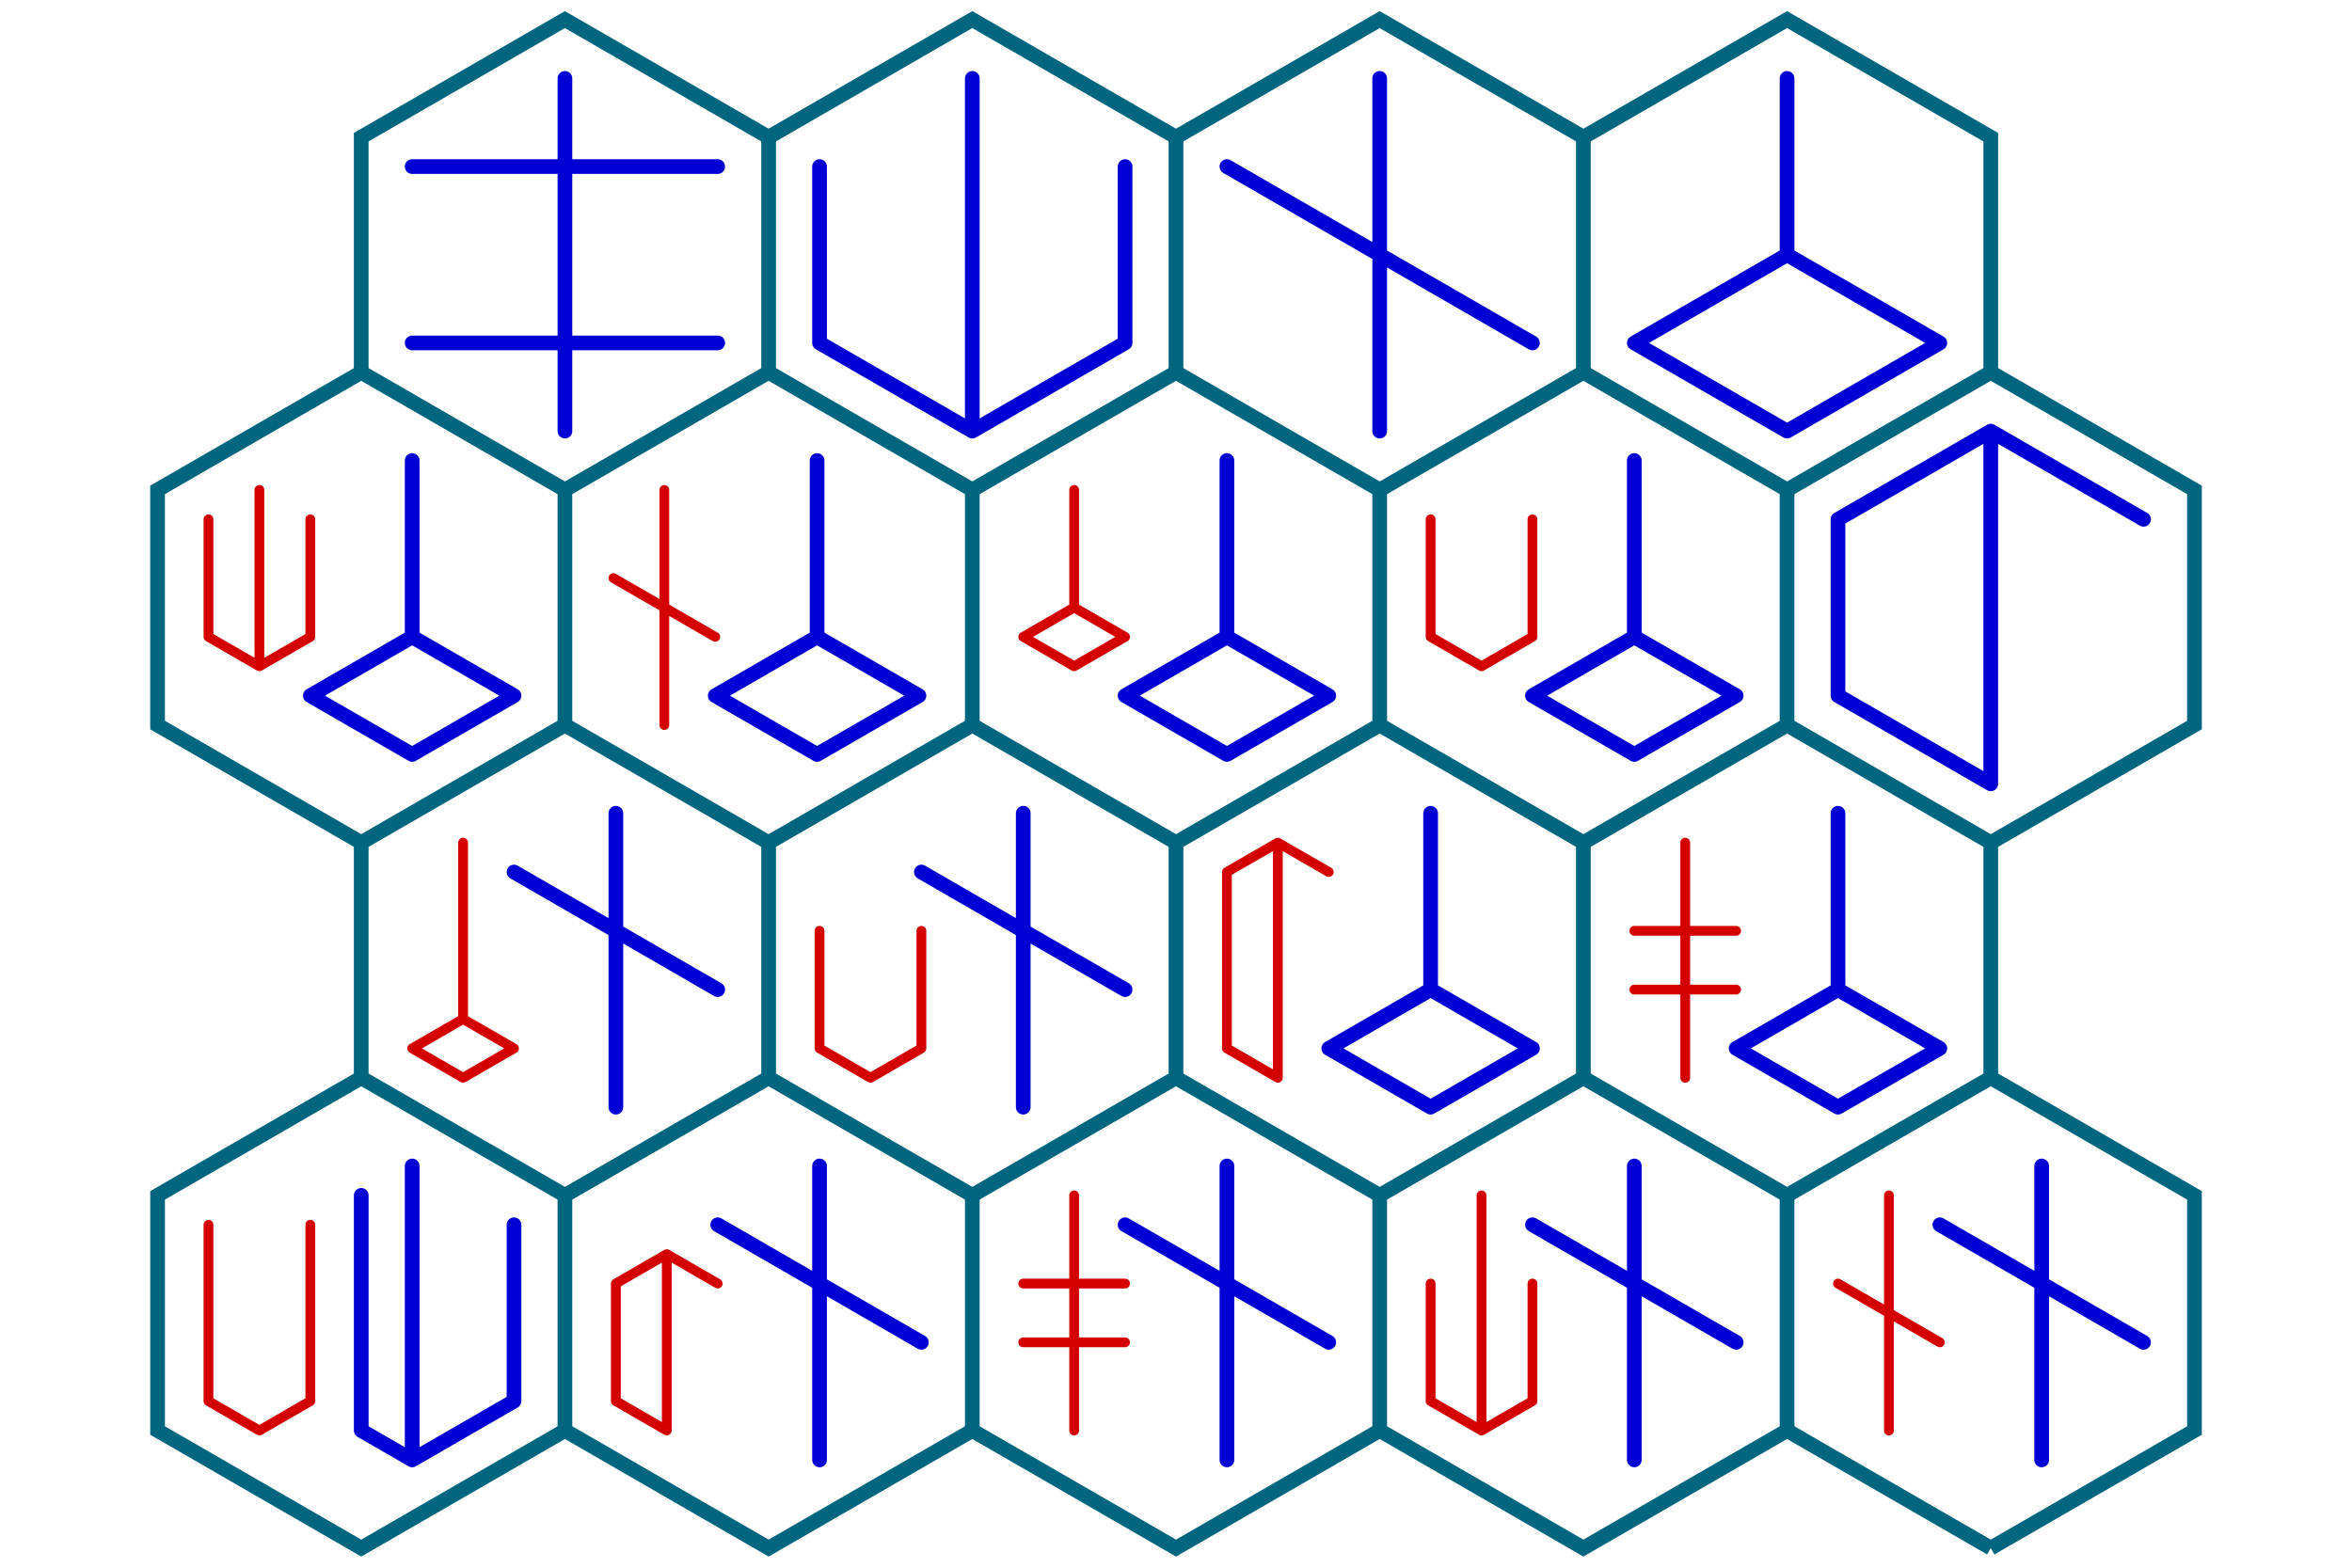
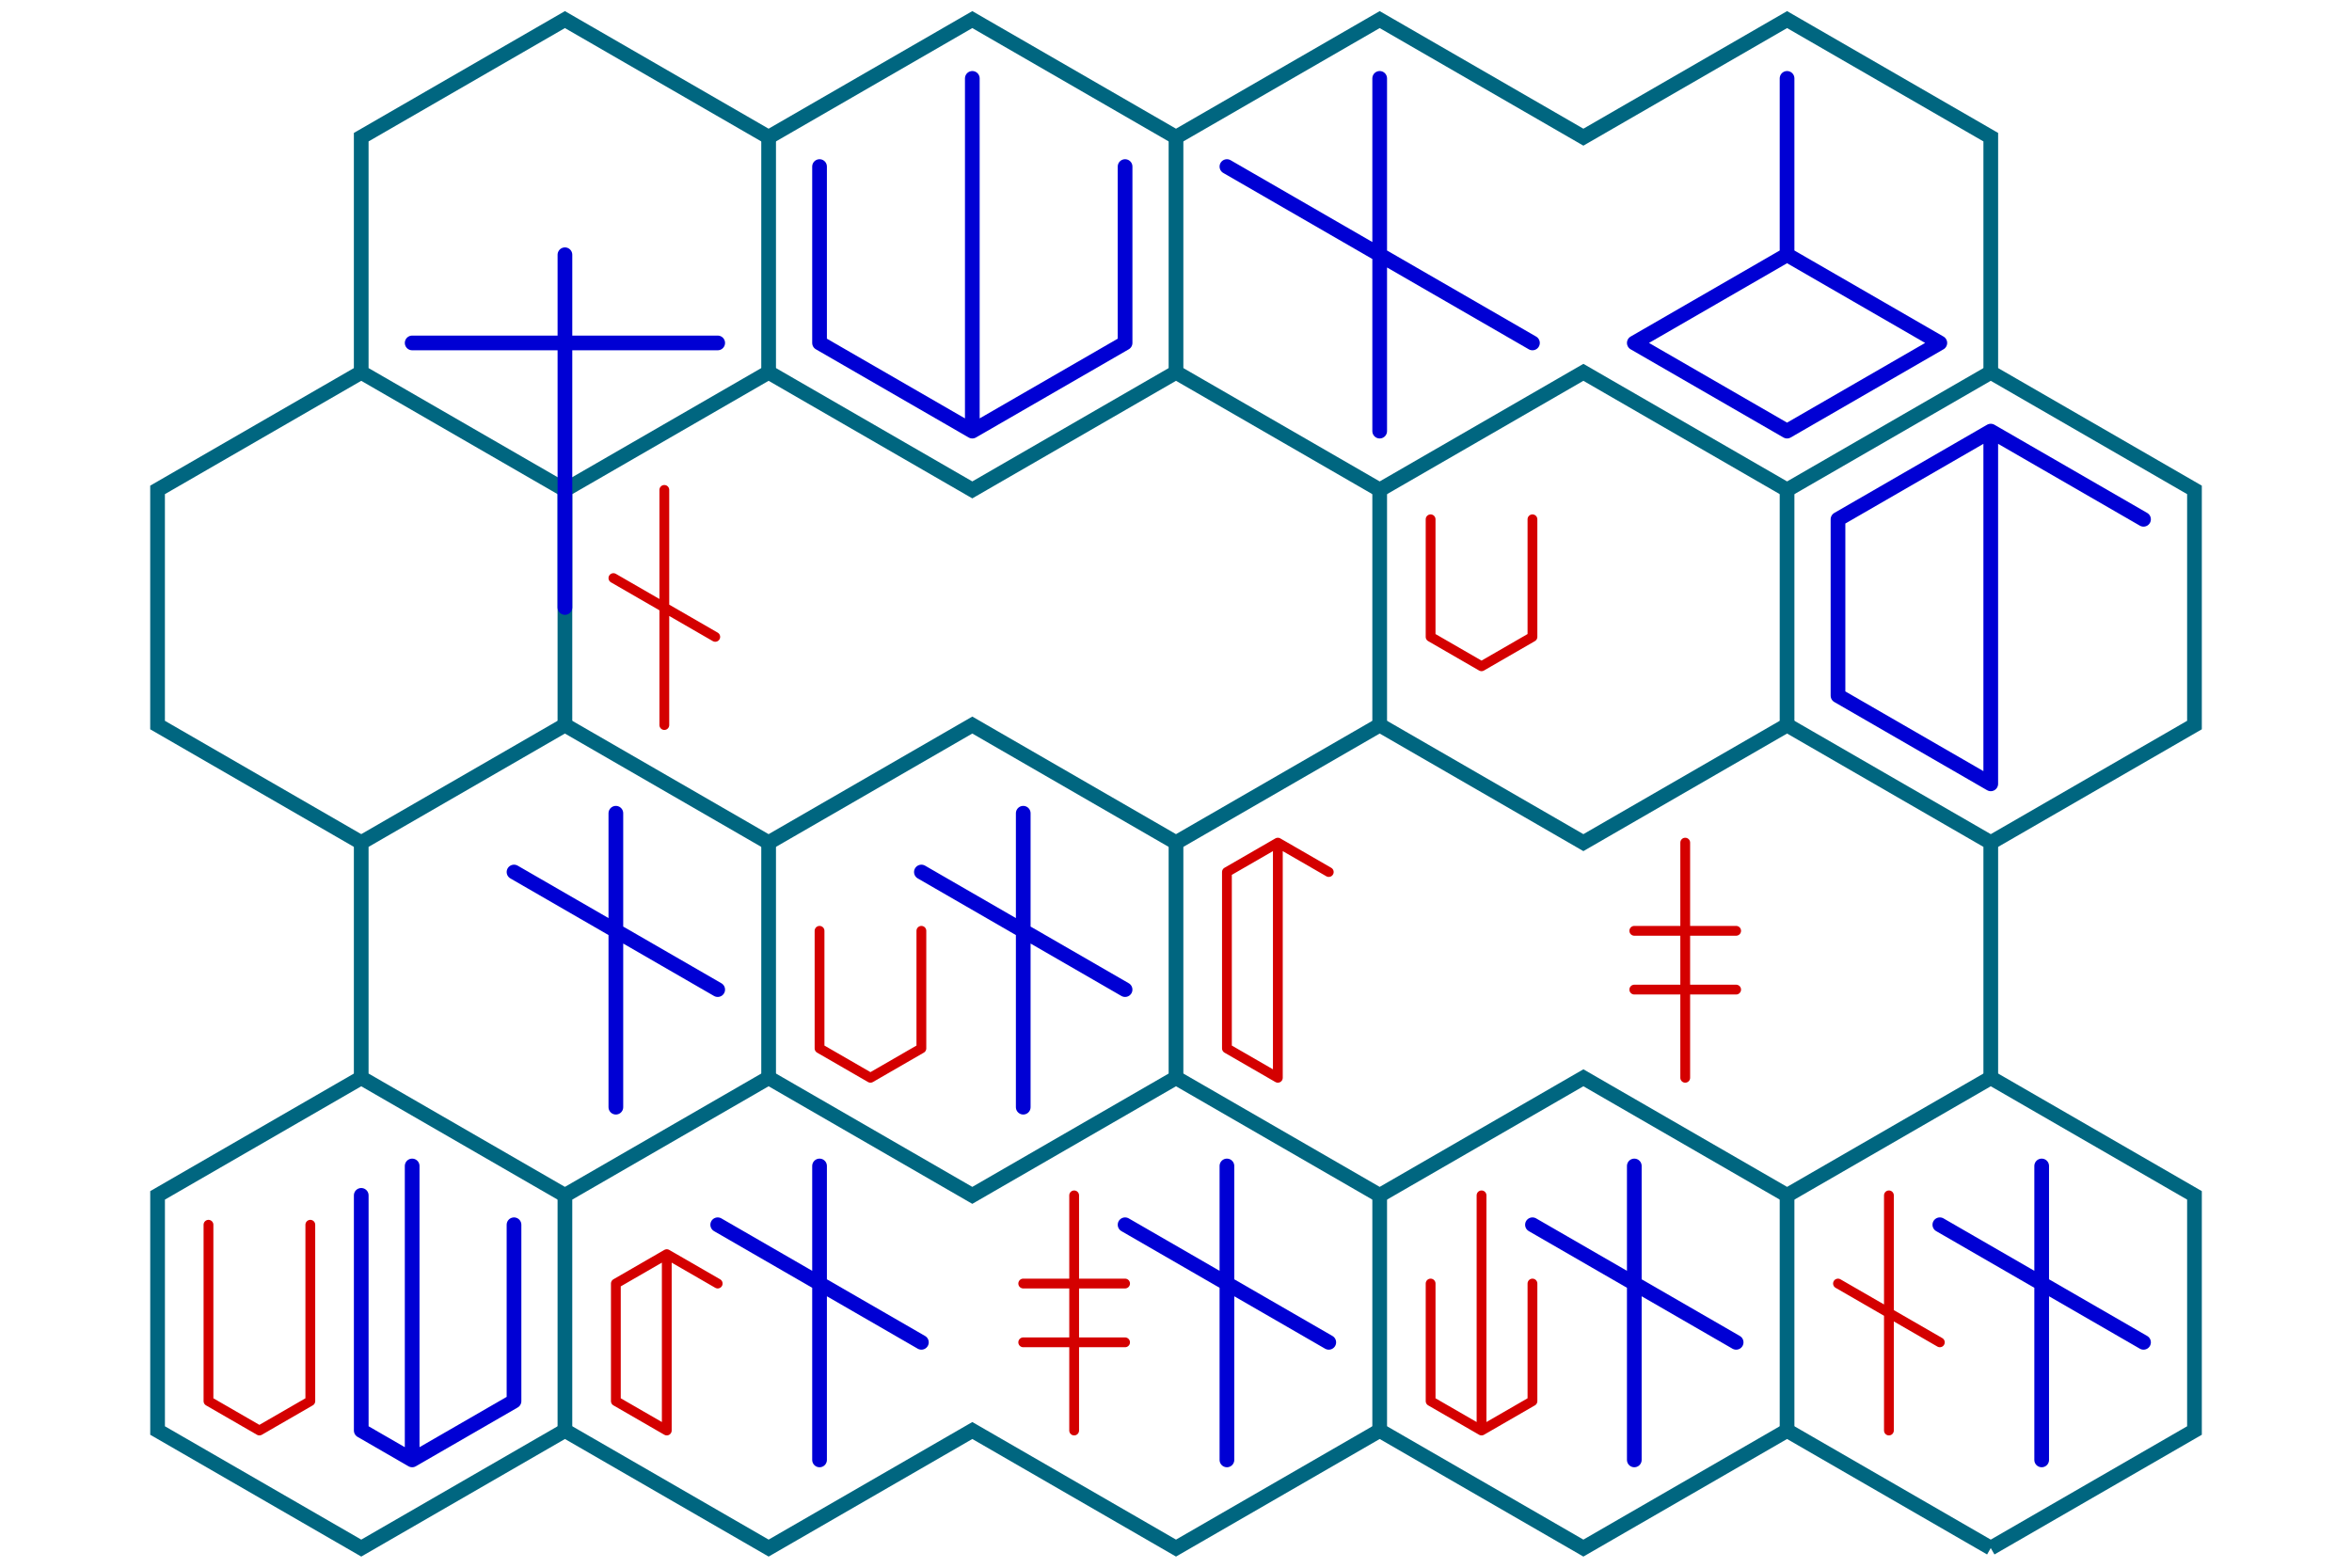
<svg xmlns="http://www.w3.org/2000/svg" xmlns:ns1="http://www.inkscape.org/namespaces/inkscape" xmlns:ns2="http://sodipodi.sourceforge.net/DTD/sodipodi-0.dtd" xmlns:xlink="http://www.w3.org/1999/xlink" width="480" height="320" id="svg2" version="1.1" ns1:version="0.48.0 r9654" ns2:docname="itnas371.svg" ns1:export-xdpi="90" ns1:export-ydpi="90" ns1:export-filename="itnas371.png">
  <defs id="defs4">
    <ns1:perspective ns2:type="inkscape:persp3d" ns1:vp_x="0 : 160 : 1" ns1:vp_y="0 : 1000 : 0" ns1:vp_z="480 : 160 : 1" ns1:persp3d-origin="240 : 106.66667 : 1" id="perspective8" />
  </defs>
  <ns2:namedview id="base" pagecolor="#ffffff" bordercolor="#666666" borderopacity="1.0" ns1:pageopacity="1" ns1:pageshadow="2" ns1:zoom="1" ns1:cx="294" ns1:cy="112.40615" ns1:document-units="px" ns1:current-layer="layer1" showgrid="false" ns1:snap-nodes="true" ns1:snap-global="true" ns1:snap-grids="true" showguides="true" ns1:window-width="1280" ns1:window-height="998" ns1:window-x="1276" ns1:window-y="-4" ns1:window-maximized="1">
    <ns1:grid type="axonomgrid" id="grid3087" units="px" empspacing="6" visible="true" enabled="true" snapvisiblegridlinesonly="true" originx="240px" spacingy="12px" originy="160px" gridanglex="30" />
  </ns2:namedview>
  <g ns1:groupmode="layer" id="layer2" ns1:label="outline" ns2:insensitive="true">
    <g id="g3127" transform="matrix(-10,0,0,10,2195,-1365)" style="color:#000000;fill:none;stroke:#006680;stroke-width:0.3;stroke-linecap:butt;stroke-linejoin:miter;stroke-miterlimit:4;stroke-opacity:1;stroke-dasharray:none;stroke-dashoffset:0;marker:none;visibility:visible;display:inline;overflow:visible;enable-background:accumulate">
      <path ns2:nodetypes="ccccccccccc" ns1:connector-curvature="0" d="m 178.872,144.1 0,-4.8 4.157,-2.4 4.157,2.4 4.157,-2.4 4.157,2.4 4.157,-2.4 4.157,2.4 4.157,-2.4 4.157,2.4 0,4.8 -4.157,2.4" style="color:#000000;fill:none;stroke:#006680;stroke-width:0.3;stroke-linecap:butt;stroke-linejoin:miter;stroke-miterlimit:4;stroke-opacity:1;stroke-dasharray:none;stroke-dashoffset:0;marker:none;visibility:visible;display:inline;overflow:visible;enable-background:accumulate" id="path3119" />
-       <path transform="matrix(0.1,0,0,0.1,171.5,136.5)" ns1:connector-curvature="0" id="path3144" d="m 156.862,28 0,48" style="color:#000000;fill:none;stroke:#006680;stroke-width:3;stroke-linecap:butt;stroke-linejoin:miter;stroke-miterlimit:4;stroke-opacity:1;stroke-dasharray:none;stroke-dashoffset:0;marker:none;visibility:visible;display:inline;overflow:visible;enable-background:accumulate" />
      <path transform="matrix(0.1,0,0,0.1,171.5,136.5)" ns1:connector-curvature="0" id="path3146" d="m 240,28 0,48" style="color:#000000;fill:none;stroke:#006680;stroke-width:3;stroke-linecap:butt;stroke-linejoin:miter;stroke-miterlimit:4;stroke-opacity:1;stroke-dasharray:none;stroke-dashoffset:0;marker:none;visibility:visible;display:inline;overflow:visible;enable-background:accumulate" />
      <path transform="matrix(0.1,0,0,0.1,171.5,136.5)" ns1:connector-curvature="0" id="path3148" d="m 323.138,28 0,48" style="color:#000000;fill:none;stroke:#006680;stroke-width:3;stroke-linecap:butt;stroke-linejoin:miter;stroke-miterlimit:4;stroke-opacity:1;stroke-dasharray:none;stroke-dashoffset:0;marker:none;visibility:visible;display:inline;overflow:visible;enable-background:accumulate" />
    </g>
    <use height="320" width="480" transform="matrix(-1,0,0,1,521.569,72)" id="use3133" xlink:href="#g3127" y="0" x="0" style="stroke-width:3;stroke-miterlimit:4;stroke-dasharray:none" />
    <use height="320" width="480" transform="translate(-2.2473388e-5,144)" id="use3135" xlink:href="#g3127" y="0" x="0" style="stroke-width:3;stroke-miterlimit:4;stroke-dasharray:none" />
    <use height="320" width="480" transform="matrix(-1,0,0,1,521.569,216)" id="use3137" xlink:href="#g3127" y="0" x="0" style="stroke-width:3;stroke-miterlimit:4;stroke-dasharray:none" />
    <path style="color:#000000;fill:none;stroke:#006680;stroke-width:3;stroke-linecap:butt;stroke-linejoin:miter;stroke-miterlimit:4;stroke-opacity:1;stroke-dasharray:none;stroke-dashoffset:0;marker:none;visibility:visible;display:inline;overflow:visible;enable-background:accumulate" d="m 406.277,316 -41.569,-24 -41.569,24 -41.569,-24 -41.569,24 -41.569,-24 -41.569,24 -41.569,-24 -41.569,24 -41.569,-24 0,-48 41.569,-24" id="path3150" ns1:connector-curvature="0" />
    <path style="color:#000000;fill:none;stroke:#006680;stroke-width:3;stroke-linecap:butt;stroke-linejoin:miter;stroke-miterlimit:4;stroke-opacity:1;stroke-dasharray:none;stroke-dashoffset:0;marker:none;visibility:visible;display:inline;overflow:visible;enable-background:accumulate" d="m 73.723,172 -41.569,-24 0,-48 41.569,-24" id="path4313" ns1:connector-curvature="0" />
  </g>
  <g ns1:label="Layer 1" ns1:groupmode="layer" id="layer1">
    <path id="path3289" style="fill:none;stroke:#0000d4;stroke-width:3;stroke-linecap:round;stroke-linejoin:round;stroke-miterlimit:4;stroke-opacity:1;stroke-dasharray:none" d="M 312.746,70 250.392,34 m 31.177,-18 0,72" ns1:connector-curvature="0" />
    <path id="path3293" style="fill:none;stroke:#0000d4;stroke-width:3;stroke-linecap:round;stroke-linejoin:round;stroke-miterlimit:4;stroke-opacity:1;stroke-dasharray:none" d="m 198.431,16 0,72 m -31.177,-54 0,36 31.177,18 31.177,-18 0,-36" ns1:connector-curvature="0" />
-     <path id="path3299" style="fill:none;stroke:#0000d4;stroke-width:3;stroke-linecap:round;stroke-linejoin:round;stroke-miterlimit:4;stroke-opacity:1;stroke-dasharray:none" d="M 146.469,70 84.115,70 M 146.469,34 84.115,34 m 31.177,-18 0,72" ns1:connector-curvature="0" />
+     <path id="path3299" style="fill:none;stroke:#0000d4;stroke-width:3;stroke-linecap:round;stroke-linejoin:round;stroke-miterlimit:4;stroke-opacity:1;stroke-dasharray:none" d="M 146.469,70 84.115,70 m 31.177,-18 0,72" ns1:connector-curvature="0" />
    <path id="path3305" style="fill:none;stroke:#0000d4;stroke-width:3;stroke-linecap:round;stroke-linejoin:round;stroke-miterlimit:4;stroke-opacity:1;stroke-dasharray:none" d="m 406.277,88 0,72 -31.177,-18 0,-36 31.177,-18 31.177,18" ns1:connector-curvature="0" />
    <path style="fill:none;stroke:#0000d4;stroke-width:3;stroke-linecap:round;stroke-linejoin:round;stroke-miterlimit:4;stroke-opacity:1;stroke-dasharray:none" d="m 364.707,52 31.177,18 -31.177,18 -31.177,-18 31.177,-18 0,-36" id="path3315" ns1:connector-curvature="0" ns2:nodetypes="cccccc" />
-     <path style="fill:none;stroke:#0000d4;stroke-width:3;stroke-linecap:round;stroke-linejoin:round;stroke-miterlimit:4;stroke-opacity:1;stroke-dasharray:none" d="m 333.531,94 0,36 -20.785,12 20.785,12 20.785,-12 -20.785,-12" id="path3319" ns1:connector-curvature="0" ns2:nodetypes="cccccc" />
    <path style="fill:none;stroke:#d40000;stroke-width:2;stroke-linecap:round;stroke-linejoin:round;stroke-miterlimit:4;stroke-opacity:1;stroke-dasharray:none" d="m 291.961,106 -10e-6,24 10.392,6 10.392,-6 1e-5,-24" id="path3321" ns1:connector-curvature="0" ns2:nodetypes="ccccc" />
-     <path ns2:nodetypes="cccccc" ns1:connector-curvature="0" id="use3325" d="m 219.215,100 0,24 10.392,6 -10.392,6 -10.392,-6 10.392,-6" style="fill:none;stroke:#d40000;stroke-width:2;stroke-linecap:round;stroke-linejoin:round;stroke-miterlimit:4;stroke-opacity:1;stroke-dasharray:none" />
    <use x="0" y="0" xlink:href="#path3319" id="use3327" transform="translate(-83.138,0)" width="480" height="320" style="stroke-linecap:round;stroke-linejoin:round" />
    <use x="0" y="0" xlink:href="#path3319" id="use3329" transform="matrix(-1,0,0,1,500.284,0)" width="480" height="320" style="stroke-linecap:round;stroke-linejoin:round" />
    <use x="0" y="0" xlink:href="#path3319" id="use3331" transform="translate(-249.415,0)" width="480" height="320" style="stroke-linecap:round;stroke-linejoin:round" />
    <use x="0" y="0" xlink:href="#path3319" id="use3333" transform="translate(41.569,72)" width="480" height="320" style="stroke-linecap:round;stroke-linejoin:round" />
    <use x="0" y="0" xlink:href="#path3319" id="use3335" transform="translate(-41.569,72)" width="480" height="320" style="stroke-linecap:round;stroke-linejoin:round" />
    <path id="path3341" style="fill:none;stroke:#d40000;stroke-width:2;stroke-linecap:round;stroke-linejoin:round;stroke-miterlimit:4;stroke-opacity:1;stroke-dasharray:none" d="m 125.185,118 20.785,12 m -10.392,-30 0,48" ns1:connector-curvature="0" />
-     <path id="path3345" style="fill:none;stroke:#d40000;stroke-width:2;stroke-linecap:round;stroke-linejoin:round;stroke-miterlimit:4;stroke-opacity:1;stroke-dasharray:none" d="m 52.939,100 0,36 m 10.392,-30 0,24 -10.392,6 -10.392,-6 0,-24" ns1:connector-curvature="0" />
    <path id="path3371" style="fill:none;stroke:#d40000;stroke-width:2;stroke-linecap:round;stroke-linejoin:round;stroke-miterlimit:4;stroke-opacity:1;stroke-dasharray:none" d="m 354.315,190 -20.785,0 m 0,12 20.785,0 m -10.392,-30 0,48" ns1:connector-curvature="0" />
    <path style="fill:none;stroke:#d40000;stroke-width:2;stroke-linecap:round;stroke-linejoin:round;stroke-miterlimit:4;stroke-opacity:1;stroke-dasharray:none" d="m 260.785,172 0,48 -10.392,-6 0,-36 10.392,-6 10.392,6" id="path3373" ns1:connector-curvature="0" ns2:nodetypes="cccccc" />
    <path id="path3377" style="fill:none;stroke:#0000d4;stroke-width:3;stroke-linecap:round;stroke-linejoin:round;stroke-miterlimit:4;stroke-opacity:1;stroke-dasharray:none" d="m 229.608,202 -41.569,-24 m 20.785,-12 0,60" ns1:connector-curvature="0" />
    <use x="0" y="0" xlink:href="#path3377" id="use3384" transform="translate(-83.138,0)" width="480" height="320" style="stroke-linecap:round;stroke-linejoin:round" />
    <use x="0" y="0" xlink:href="#path3377" id="use3386" transform="translate(207.846,72)" width="480" height="320" style="stroke-linecap:round;stroke-linejoin:round" />
    <use x="0" y="0" xlink:href="#path3377" id="use3388" transform="translate(124.708,72)" width="480" height="320" style="stroke-linecap:round;stroke-linejoin:round" />
-     <path style="fill:none;stroke:#d40000;stroke-width:2;stroke-linecap:round;stroke-linejoin:round;stroke-miterlimit:4;stroke-opacity:1;stroke-dasharray:none" d="m 94.508,172 0,36 10.392,6 -10.392,6 -10.392,-6 10.392,-6" id="use3390" ns1:connector-curvature="0" ns2:nodetypes="cccccc" />
    <use x="0" y="0" xlink:href="#path3341" id="use3397" transform="translate(249.916,144)" width="480" height="320" style="stroke-linecap:round;stroke-linejoin:round" />
    <path ns1:connector-curvature="0" d="m 302.354,244 0,48 m 10.392,-30 0,24 -10.392,6 -10.392,-6 0,-24" style="fill:none;stroke:#d40000;stroke-width:2;stroke-linecap:round;stroke-linejoin:round;stroke-miterlimit:4;stroke-opacity:1;stroke-dasharray:none" id="use3412" ns2:nodetypes="ccccccc" />
    <use x="0" y="0" xlink:href="#path3321" id="use4195" transform="translate(-124.708,84)" width="480" height="320" />
    <use x="0" y="0" xlink:href="#path3377" id="use4332" transform="translate(41.569,72)" width="480" height="320" />
    <use x="0" y="0" xlink:href="#path3377" id="use4334" transform="translate(-41.569,72)" width="480" height="320" />
    <use x="0" y="0" xlink:href="#path3371" id="use4336" transform="translate(-124.708,72)" width="480" height="320" />
    <path ns2:nodetypes="cccccc" ns1:connector-curvature="0" id="use4338" d="m 136.077,256 0,36 -10.392,-6 0,-24 10.392,-6 10.392,6" style="fill:none;stroke:#d40000;stroke-width:2;stroke-linecap:round;stroke-linejoin:round;stroke-miterlimit:4;stroke-opacity:1;stroke-dasharray:none" />
    <path ns1:connector-curvature="0" d="m 84.115,238 0,60 m -10.392,-54 0,48 10.392,6 20.785,-12 0,-36" style="fill:none;stroke:#0000d4;stroke-width:3;stroke-linecap:round;stroke-linejoin:round;stroke-miterlimit:4;stroke-opacity:1;stroke-dasharray:none" id="path4348" ns2:nodetypes="ccccccc" />
    <path ns2:nodetypes="ccccc" ns1:connector-curvature="0" id="use4361" d="m 42.546,250 2e-6,36 10.392,6 10.392,-6 -2e-6,-36" style="fill:none;stroke:#d40000;stroke-width:2;stroke-linecap:round;stroke-linejoin:round;stroke-miterlimit:4;stroke-opacity:1;stroke-dasharray:none" />
  </g>
</svg>